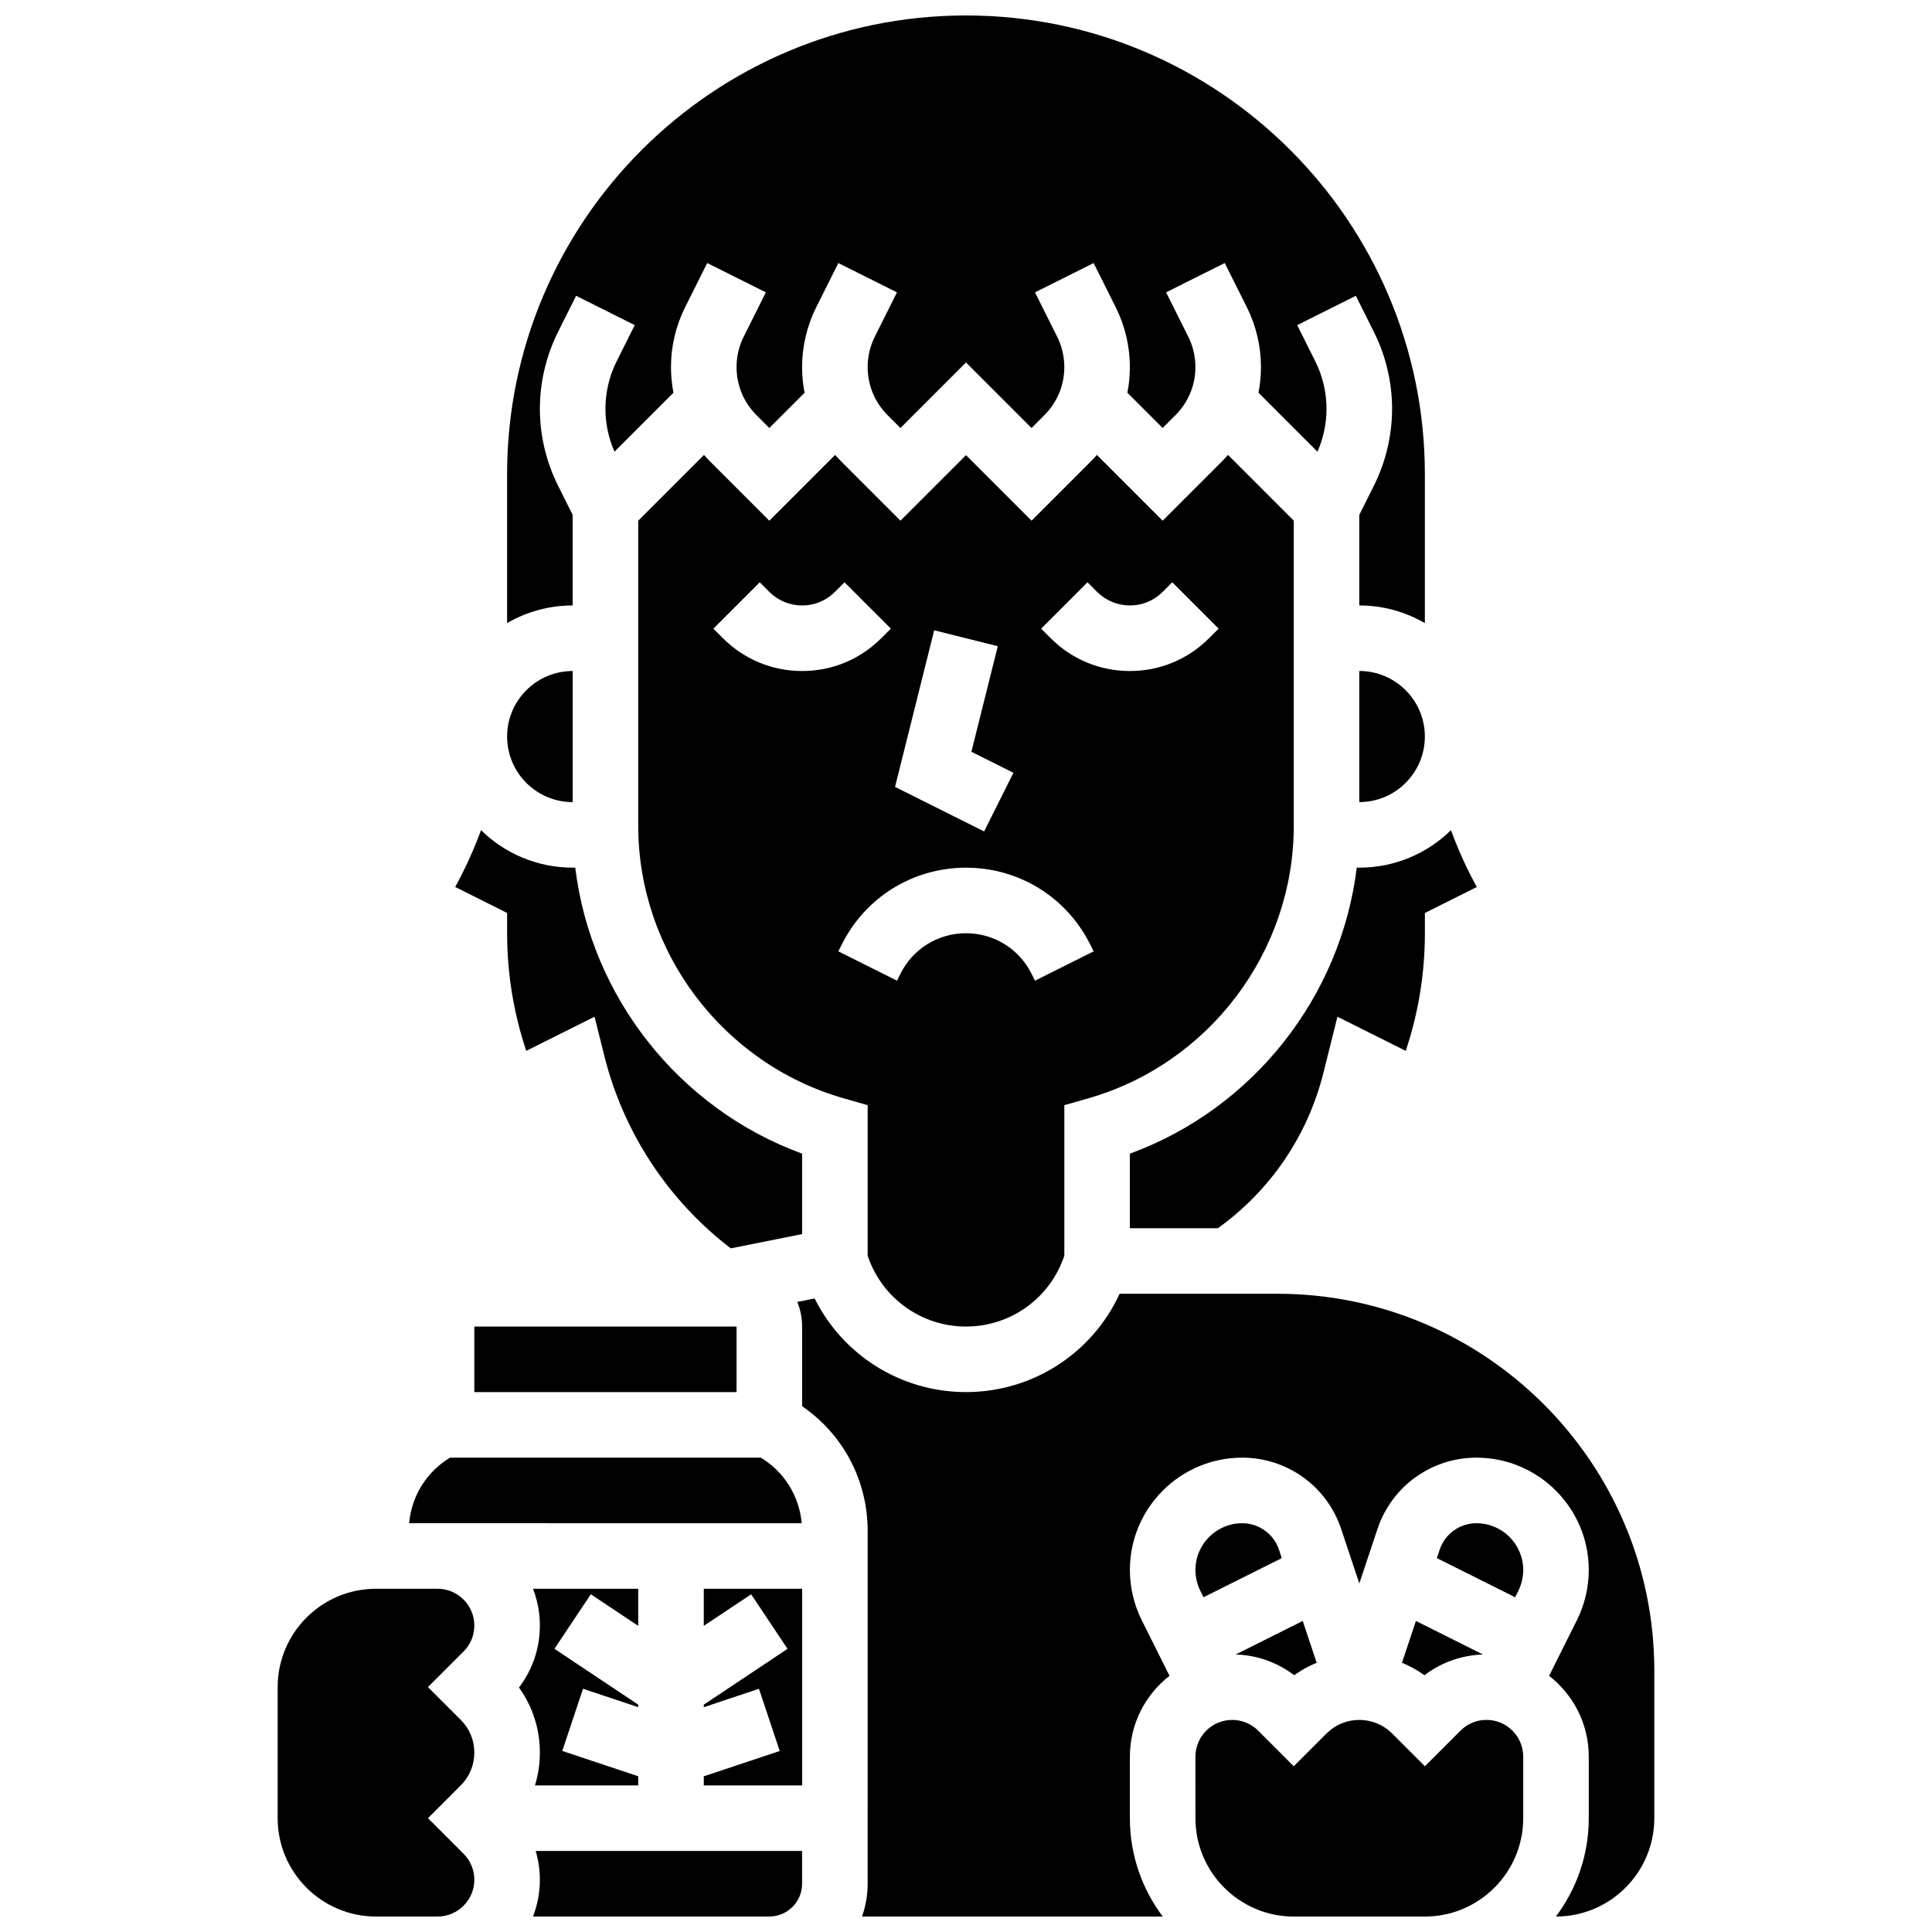
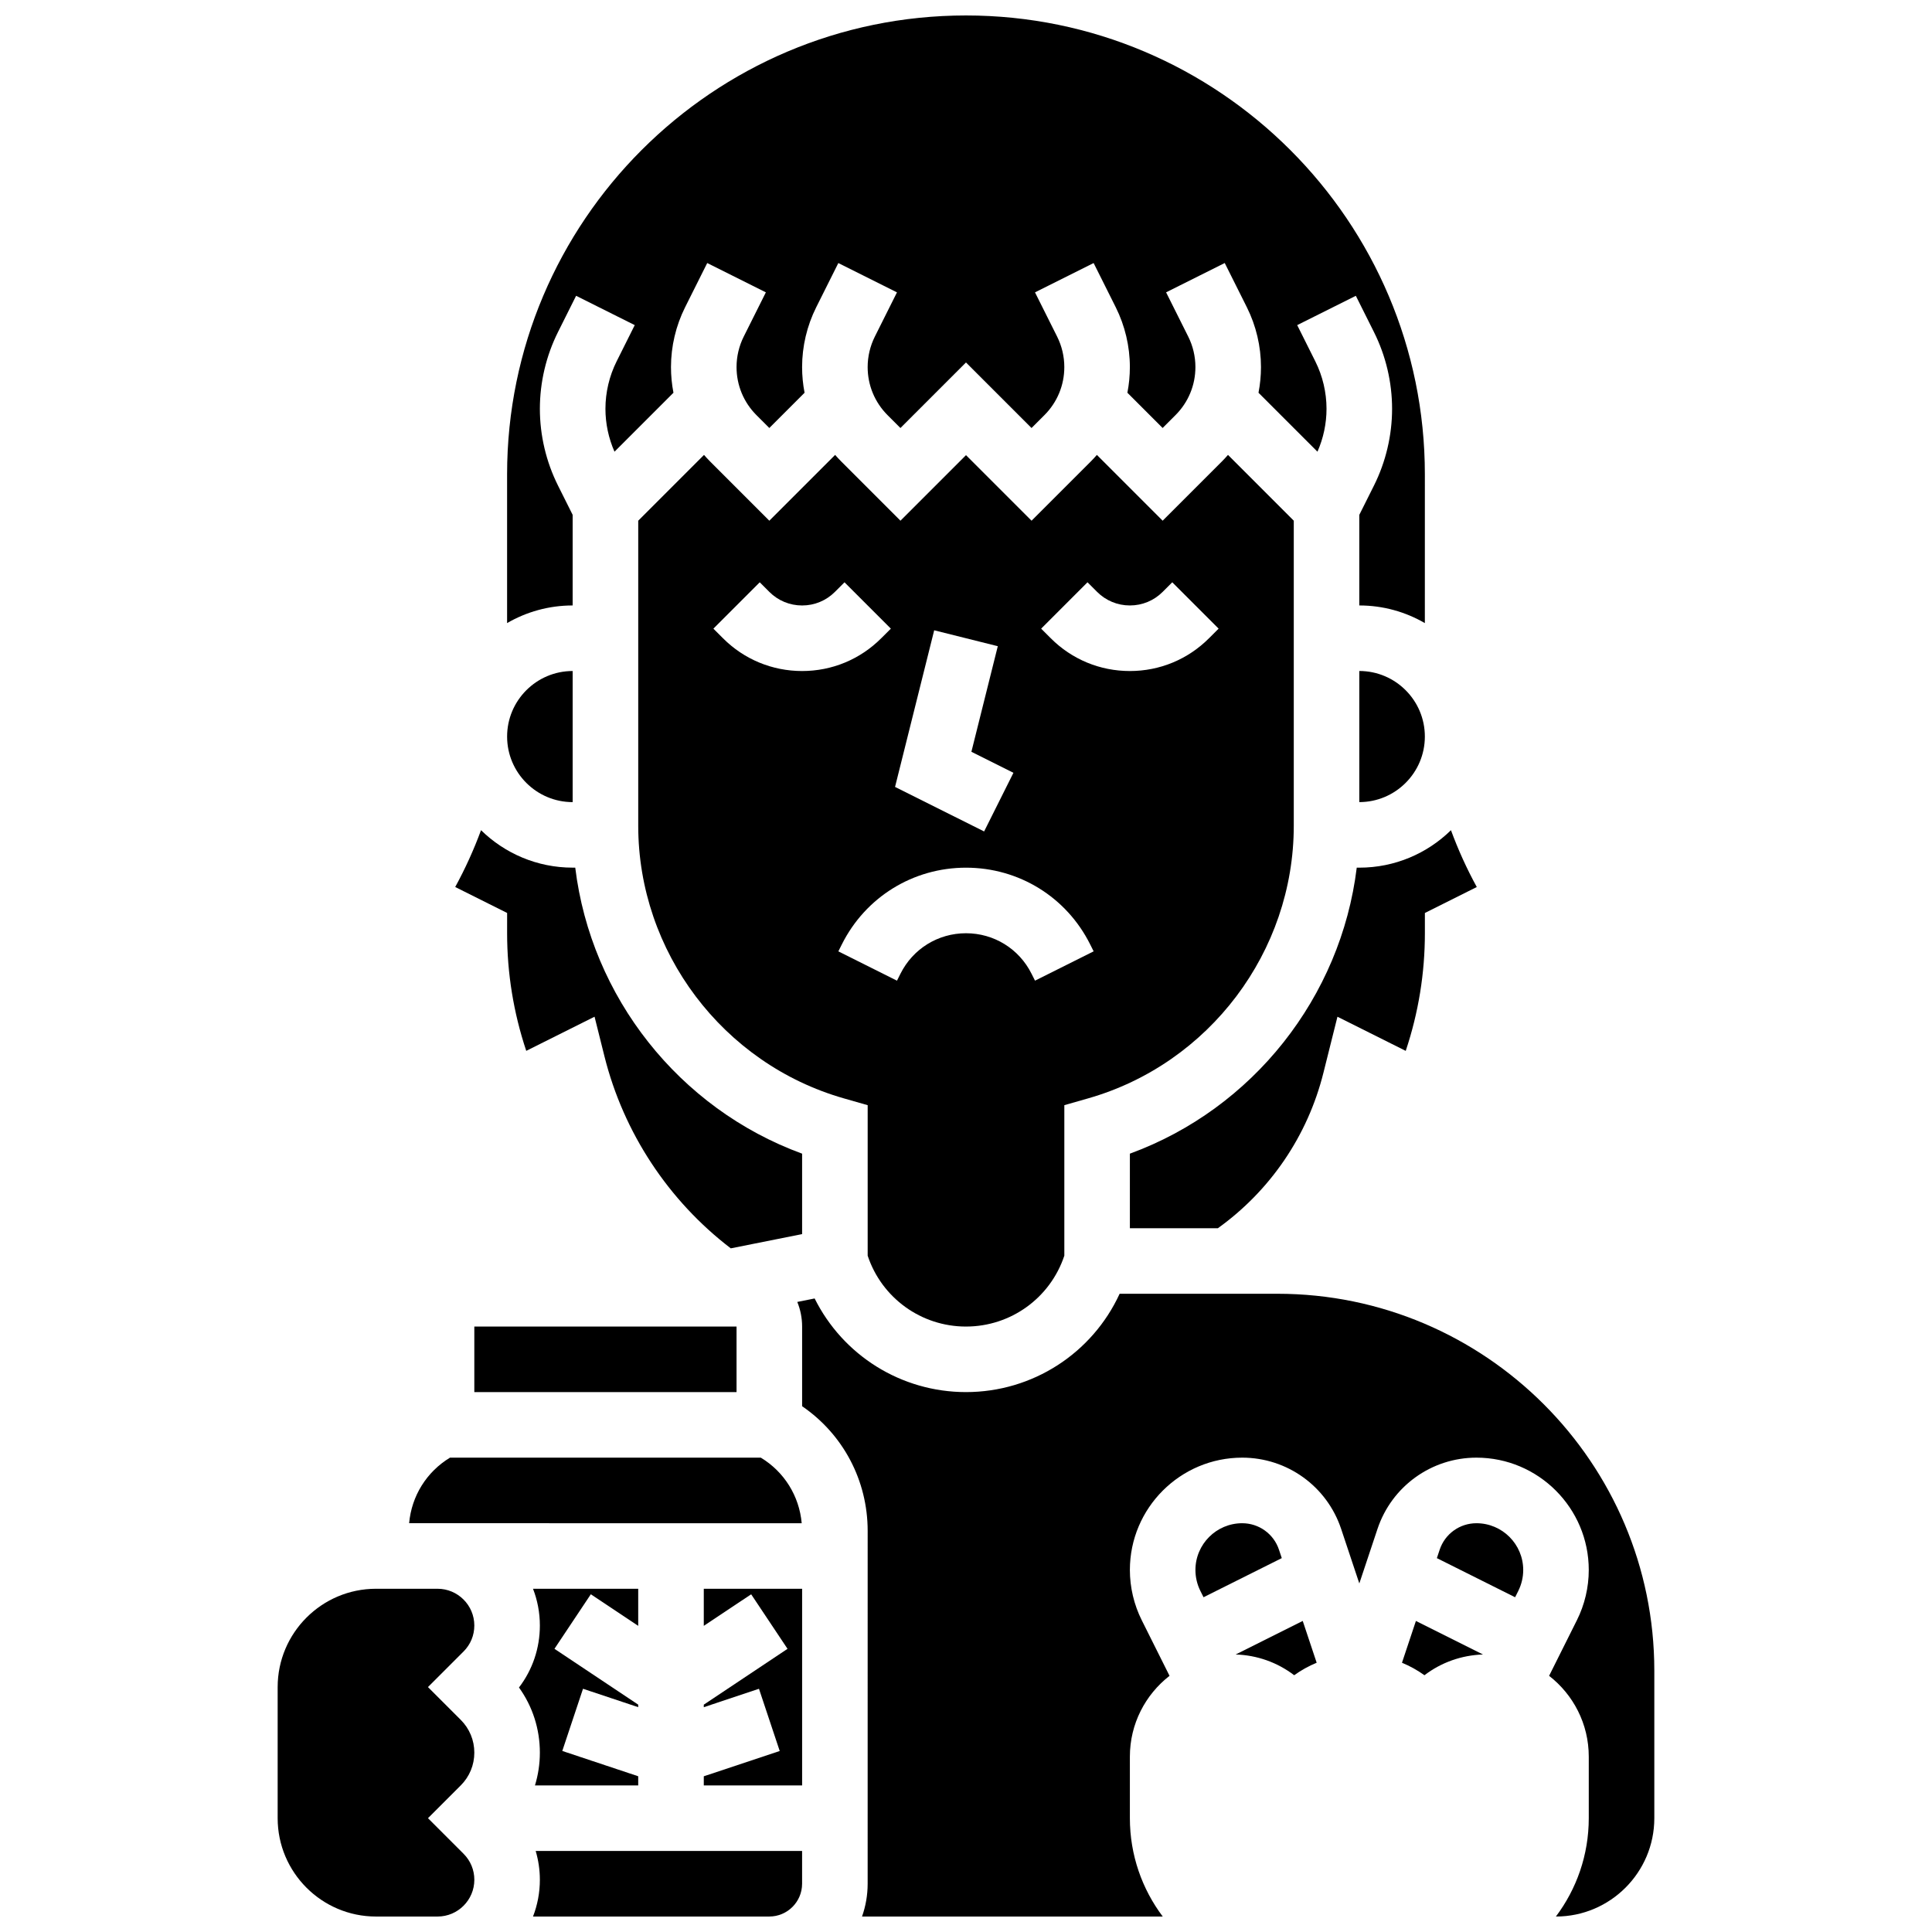
<svg xmlns="http://www.w3.org/2000/svg" width="800px" height="800px" version="1.1" viewBox="144 144 512 512">
  <defs>
    <clipPath id="e">
      <path d="m278 148.09h244v161.91h-244z" />
    </clipPath>
    <clipPath id="d">
      <path d="m217 565h53v86.902h-53z" />
    </clipPath>
    <clipPath id="c">
      <path d="m285 634h72v17.902h-72z" />
    </clipPath>
    <clipPath id="b">
      <path d="m355 486h228v165.9h-228z" />
    </clipPath>
    <clipPath id="a">
-       <path d="m460 599h88v52.902h-88z" />
-     </clipPath>
+       </clipPath>
  </defs>
  <path d="m278.39 391.31c0 10.594 1.699 21.059 5.047 31.105l0.023 0.074 18.102-9.051 2.625 10.504c5.055 20.211 16.934 38.242 33.477 50.883l18.902-3.773v-21.32c-32.625-11.934-55.93-41.527-60.121-75.797h-0.684c-9.441 0-18.016-3.793-24.285-9.926-1.902 5.16-4.184 10.195-6.844 15.055l13.758 6.879z" />
  <path d="m269.7 495.55h69.492v17.371h-69.492z" />
  <path d="m356.46 547.67c-0.641-7.211-4.625-13.617-10.824-17.371l-82.387-0.004c-6.199 3.758-10.184 10.16-10.824 17.371h7.531z" />
  <path d="m295.76 356.57v-34.746c-9.578 0-17.371 7.793-17.371 17.371 0 9.582 7.793 17.375 17.371 17.375z" />
  <path d="m504.23 321.82v34.746c9.578 0 17.371-7.793 17.371-17.371 0.004-9.582-7.793-17.375-17.371-17.375z" />
  <path d="m503.55 373.94c-4.191 34.27-27.496 63.859-60.121 75.793v19.758h23.324c13.902-9.984 23.797-24.508 27.965-41.18l3.719-14.867 18.098 9.051 0.023-0.078c3.352-10.043 5.051-20.512 5.051-31.102v-5.367l13.754-6.879c-2.664-4.859-4.941-9.891-6.844-15.055-6.269 6.137-14.84 9.926-24.285 9.926z" />
  <g clip-path="url(#e)">
    <path d="m295.76 280.44-3.887-7.769c-3.141-6.281-4.801-13.312-4.801-20.336 0-7.023 1.66-14.059 4.801-20.34l4.801-9.605 15.539 7.769-4.801 9.605c-1.941 3.883-2.965 8.227-2.965 12.57 0 3.898 0.828 7.805 2.402 11.371l15.625-15.625c-0.434-2.223-0.656-4.5-0.656-6.812 0-5.469 1.293-10.945 3.738-15.832l5.867-11.73 15.539 7.769-5.867 11.73c-1.246 2.488-1.902 5.277-1.902 8.062 0 4.816 1.875 9.344 5.281 12.75l3.406 3.406 9.34-9.34c-0.43-2.223-0.656-4.5-0.656-6.812 0-5.469 1.293-10.945 3.738-15.832l5.867-11.73 15.539 7.769-5.867 11.73c-1.246 2.488-1.902 5.277-1.902 8.062 0 4.816 1.875 9.344 5.281 12.75l3.406 3.406 17.371-17.371 17.371 17.371 3.406-3.406c3.406-3.406 5.281-7.934 5.281-12.75 0-2.785-0.656-5.574-1.902-8.062l-5.867-11.73 15.539-7.769 5.867 11.73c2.441 4.883 3.734 10.359 3.734 15.828 0 2.312-0.223 4.594-0.656 6.812l9.34 9.34 3.406-3.406c3.406-3.406 5.281-7.934 5.281-12.75 0-2.785-0.656-5.574-1.902-8.062l-5.867-11.73 15.539-7.769 5.867 11.73c2.445 4.891 3.738 10.367 3.738 15.836 0 2.312-0.223 4.594-0.656 6.812l15.625 15.625c1.574-3.57 2.402-7.473 2.402-11.371 0-4.34-1.027-8.688-2.969-12.57l-4.801-9.605 15.539-7.769 4.801 9.605c3.144 6.281 4.805 13.312 4.805 20.34 0 7.023-1.66 14.059-4.801 20.34l-3.887 7.769v24.008c6.328 0 12.258 1.707 17.371 4.676l0.004-39.422c0-67.055-54.555-121.61-121.61-121.61-67.059 0-121.61 54.555-121.61 121.61v39.418c5.113-2.965 11.043-4.672 17.371-4.672z" />
  </g>
  <path d="m400 495.55c11.84 0 22.312-7.547 26.059-18.781v-39.887l6.301-1.801c32.094-9.168 54.504-38.883 54.504-72.258v-80.832l-17.434-17.438c-0.52 0.594-1.055 1.18-1.621 1.746l-15.691 15.691-17.434-17.434c-0.52 0.594-1.055 1.18-1.621 1.746l-15.691 15.688-17.371-17.371-17.371 17.371-15.691-15.691c-0.566-0.566-1.098-1.148-1.621-1.746l-17.438 17.438-15.691-15.691c-0.566-0.566-1.098-1.148-1.621-1.746l-17.43 17.438v80.832c0 33.375 22.414 63.09 54.504 72.258l6.301 1.801v39.887c3.742 11.234 14.215 18.781 26.059 18.781zm32.199-197.24 2.543 2.543c2.32 2.32 5.406 3.598 8.688 3.598s6.367-1.277 8.688-3.598l2.543-2.543 12.285 12.285-2.547 2.547c-5.602 5.602-13.051 8.688-20.969 8.688-7.922 0-15.371-3.086-20.969-8.688l-2.543-2.543zm-40.629 12.723 16.855 4.215-6.996 27.984 11.141 5.57-7.769 15.539-23.605-11.801zm-55.973 2.109-2.543-2.543 12.285-12.285 2.543 2.543c2.32 2.32 5.406 3.598 8.688 3.598s6.367-1.277 8.688-3.598l2.543-2.543 12.285 12.285-2.551 2.543c-5.602 5.602-13.051 8.688-20.969 8.688-7.922-0.004-15.371-3.086-20.969-8.688zm30.574 82.977 0.918-1.832c6.269-12.547 18.883-20.344 32.91-20.344s26.641 7.793 32.91 20.34l0.918 1.832-15.539 7.769-0.918-1.828c-3.312-6.625-9.969-10.738-17.371-10.738s-14.062 4.113-17.371 10.738l-0.918 1.832z" />
  <g clip-path="url(#d)">
    <path d="m269.7 574.78c0-5.371-4.371-9.742-9.742-9.742h-16.316c-14.371 0-26.059 11.691-26.059 26.059v34.746c0 14.367 11.691 26.059 26.059 26.059h16.32c5.371 0 9.742-4.371 9.742-9.742 0-2.602-1.012-5.047-2.852-6.887l-9.434-9.434 8.684-8.684c2.32-2.32 3.598-5.406 3.598-8.688s-1.277-6.367-3.598-8.688l-8.688-8.684 9.434-9.434c1.84-1.836 2.852-4.281 2.852-6.883z" />
  </g>
  <path d="m287.07 608.47c0 2.988-0.453 5.906-1.301 8.688l27.363-0.004v-2.426l-20.121-6.707 5.492-16.48 14.625 4.875v-0.672l-22.191-14.793 9.637-14.457 12.559 8.371v-9.828h-27.879c1.168 3.023 1.816 6.309 1.816 9.742 0 6.012-1.945 11.727-5.535 16.426 3.598 5 5.535 10.984 5.535 17.266z" />
  <path d="m492.93 584.64-3.691-11.074-17.77 8.887c5.672 0.188 11.047 2.094 15.504 5.5 1.859-1.34 3.859-2.445 5.957-3.312z" />
  <path d="m535.27 547.67c-4.43 0-8.344 2.82-9.742 7.023l-0.742 2.227 20.734 10.367 0.84-1.676c0.855-1.711 1.309-3.629 1.309-5.543 0-6.84-5.562-12.398-12.398-12.398z" />
  <g clip-path="url(#c)">
    <path d="m287.07 642.16c0 3.434-0.648 6.715-1.816 9.742l62.621-0.004c4.789 0 8.688-3.898 8.688-8.688v-8.688l-70.598 0.004c0.715 2.449 1.105 5.008 1.105 7.633z" />
  </g>
  <g clip-path="url(#b)">
    <path d="m482.52 486.86h-41.805c-7.258 15.766-23.051 26.059-40.715 26.059-17.195 0-32.613-9.754-40.113-24.812l-4.598 0.918c0.82 2.016 1.281 4.215 1.281 6.519v21.117c10.836 7.418 17.371 19.641 17.371 33.051l-0.004 93.504c0 3.047-0.531 5.969-1.492 8.688h79.695c-5.465-7.266-8.711-16.289-8.711-26.059v-16.32c0-8.699 4.121-16.449 10.512-21.414l-7.367-14.738c-2.055-4.113-3.144-8.715-3.144-13.312 0-16.414 13.355-29.77 29.77-29.77 11.918 0 22.457 7.594 26.223 18.902l4.812 14.434 4.812-14.434c3.769-11.305 14.309-18.902 26.223-18.902 16.414 0 29.77 13.355 29.77 29.77 0 4.598-1.086 9.203-3.144 13.312l-7.367 14.738c6.391 4.965 10.512 12.715 10.512 21.414v16.316c0 9.77-3.246 18.797-8.711 26.059h0.023c14.367 0 26.059-11.691 26.059-26.059v-39.09c0.004-55.078-44.809-99.891-99.891-99.891z" />
  </g>
  <path d="m519.23 573.57-3.691 11.074c2.098 0.867 4.094 1.973 5.957 3.312 4.457-3.406 9.832-5.309 15.504-5.5z" />
  <path d="m473.2 547.67c-6.836 0-12.398 5.559-12.398 12.395 0 1.914 0.453 3.832 1.309 5.543l0.84 1.676 20.734-10.367-0.742-2.227c-1.398-4.199-5.316-7.019-9.742-7.019z" />
  <path d="m330.51 574.87 12.555-8.367 9.637 14.453-22.191 14.797v0.672l14.625-4.879 5.496 16.484-20.121 6.703v2.426h26.059v-52.117h-26.059z" />
  <g clip-path="url(#a)">
    <path d="m537.93 599.79c-2.602 0-5.047 1.016-6.887 2.852l-9.43 9.434-8.688-8.684c-2.32-2.32-5.406-3.598-8.688-3.598s-6.367 1.277-8.688 3.598l-8.688 8.684-9.43-9.43c-1.84-1.84-4.285-2.852-6.887-2.852-5.371 0-9.742 4.371-9.742 9.742l0.004 16.312c0 14.367 11.691 26.059 26.059 26.059h34.746c14.371 0 26.059-11.691 26.059-26.059v-16.32c0-5.371-4.371-9.738-9.742-9.738z" />
  </g>
</svg>